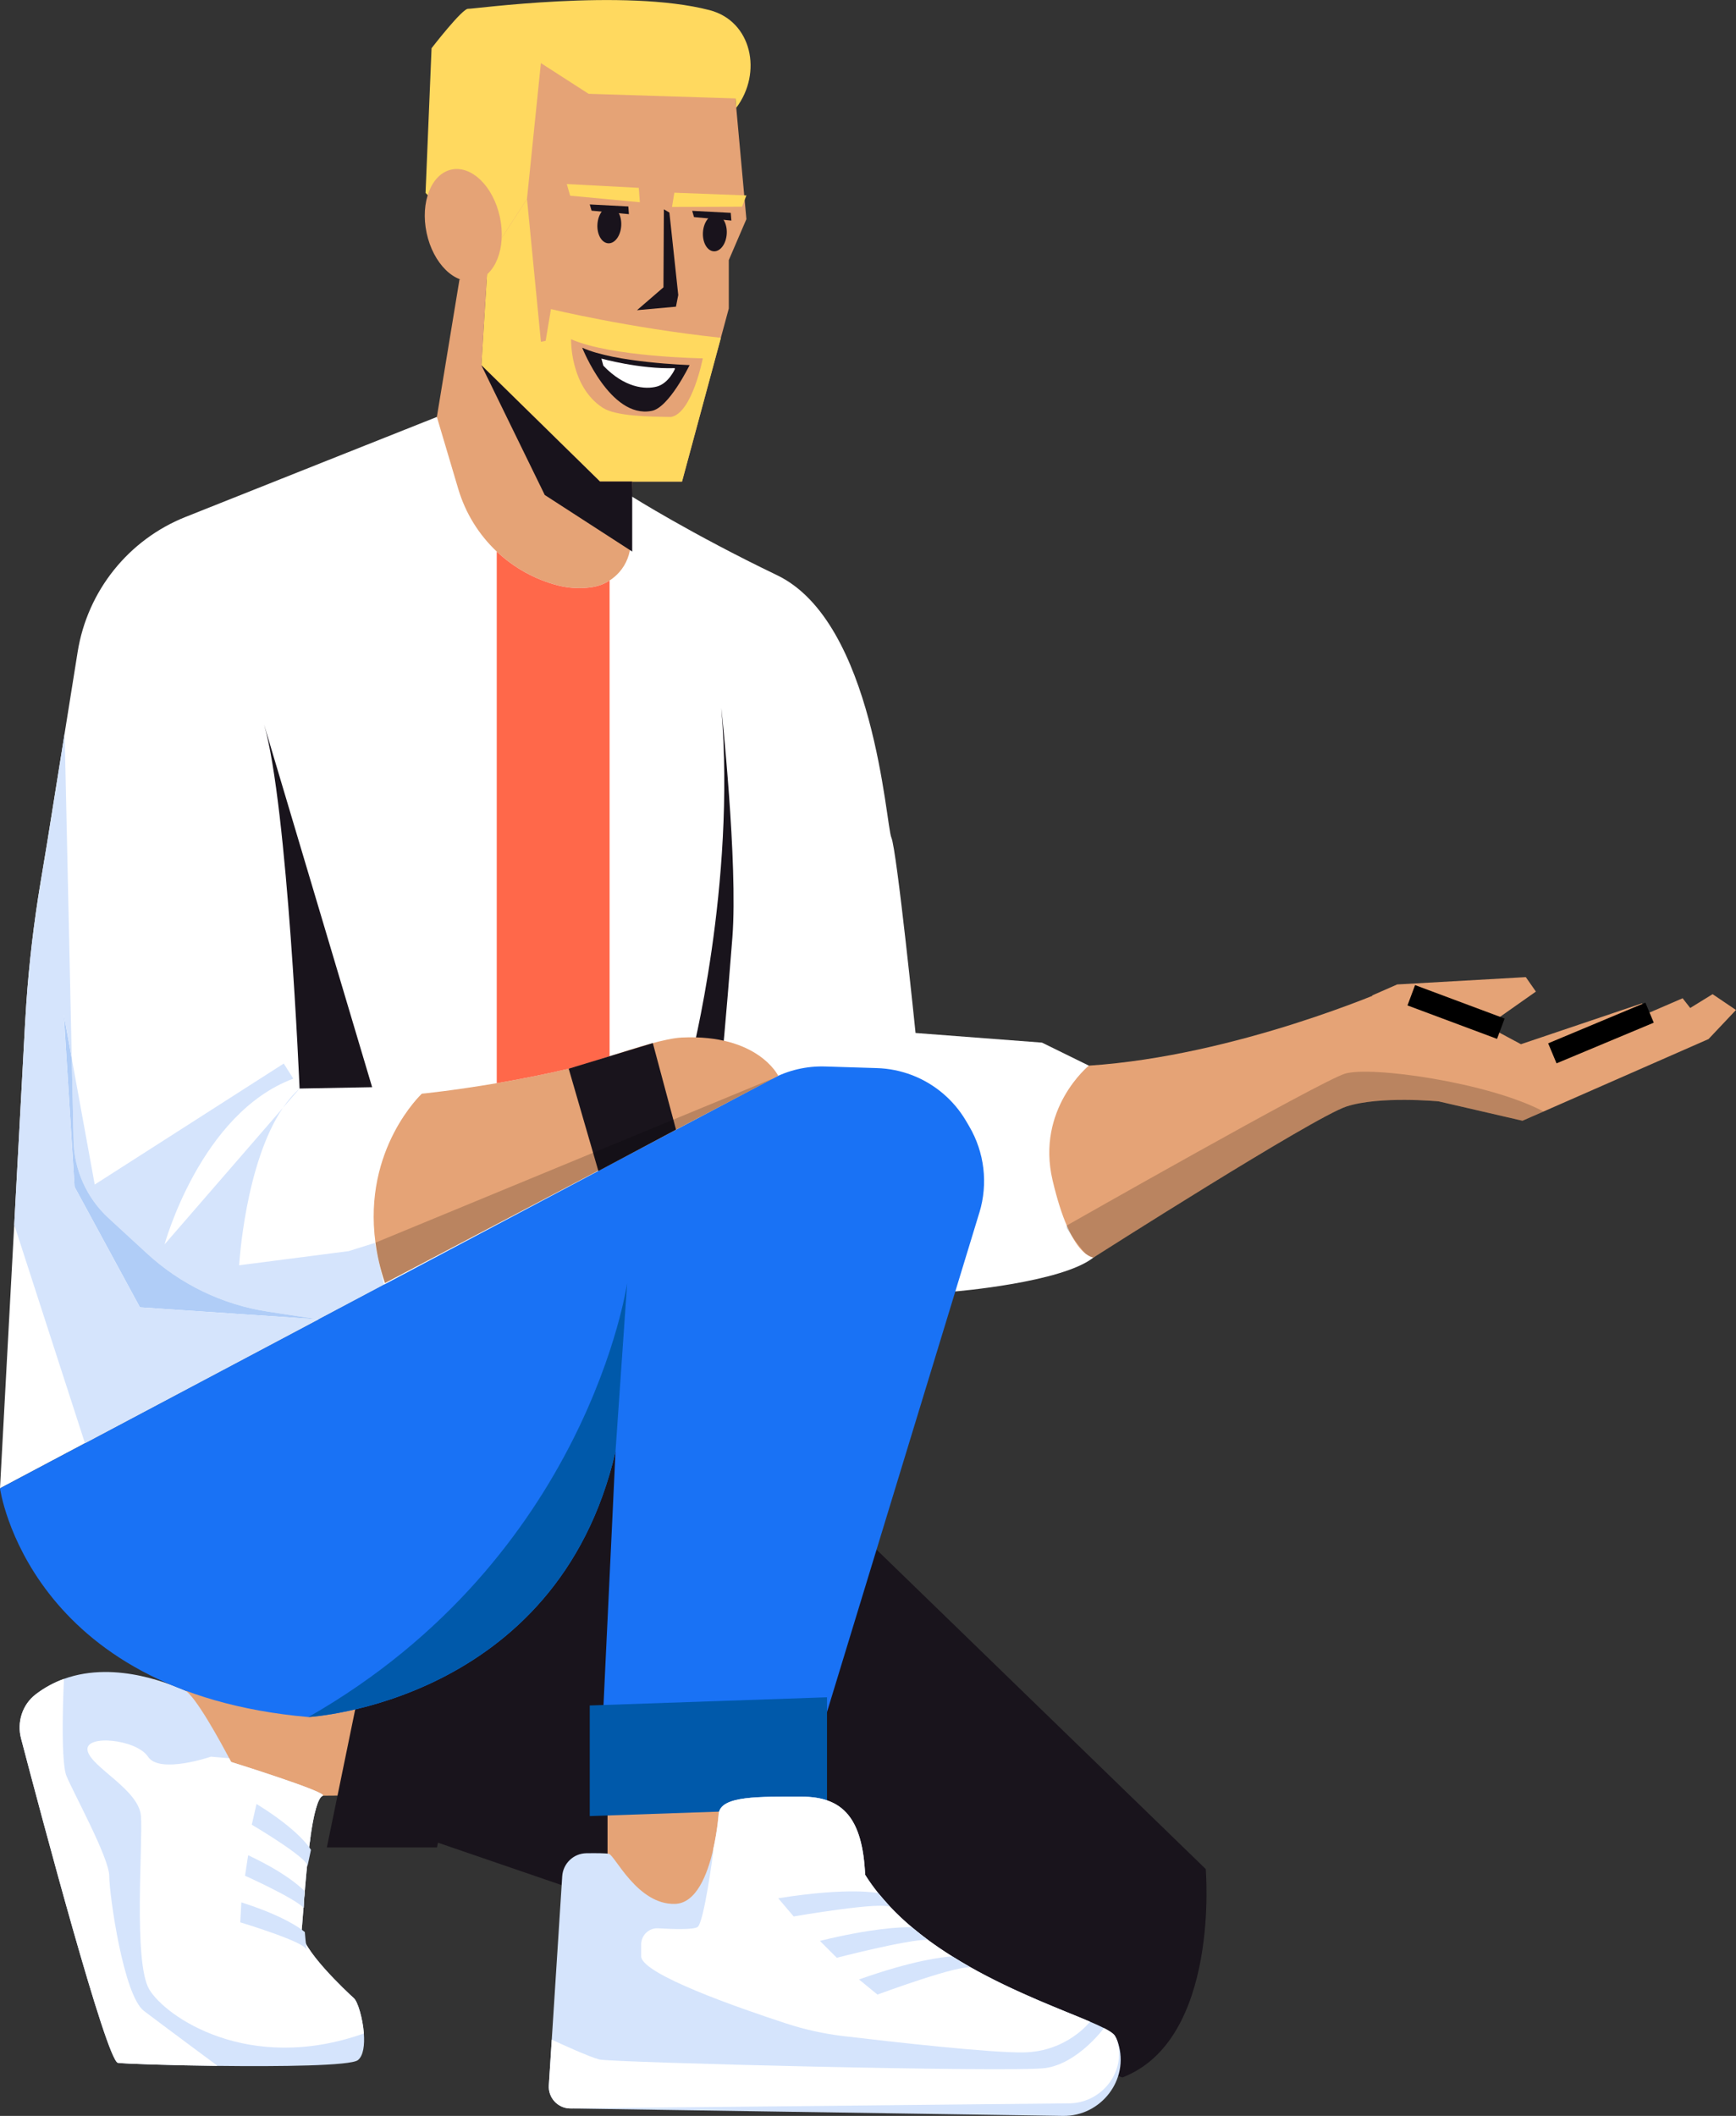
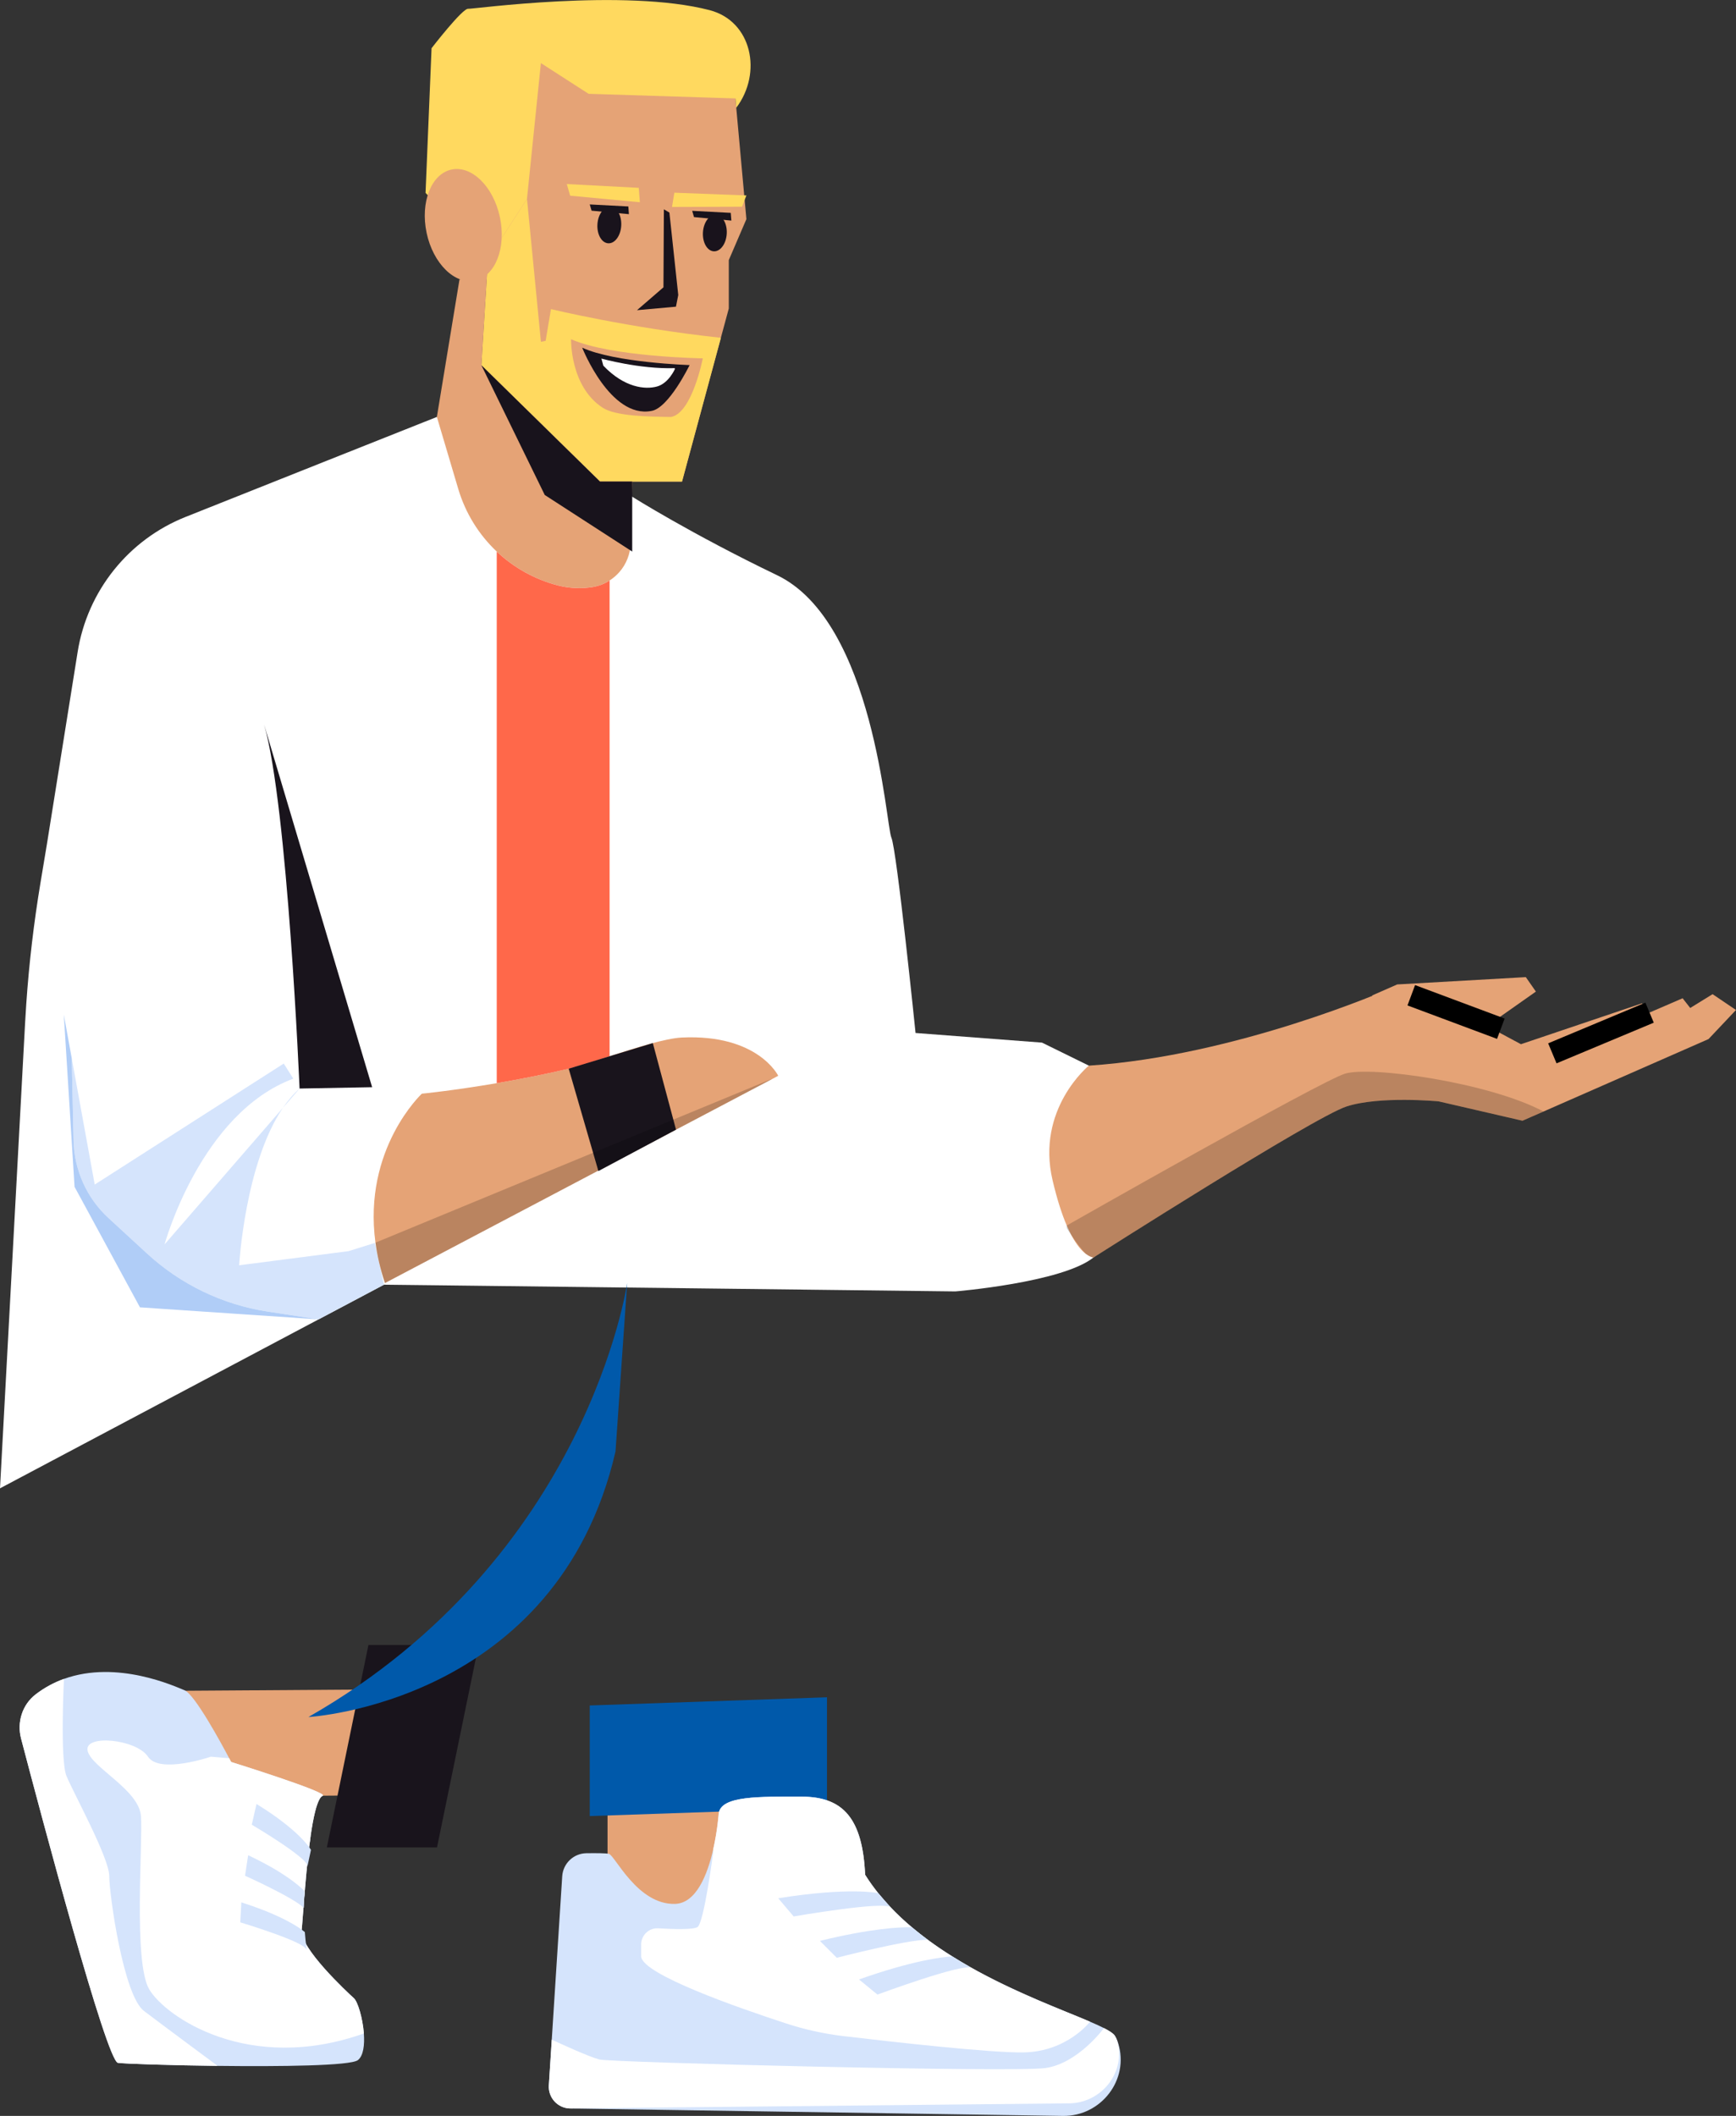
<svg xmlns="http://www.w3.org/2000/svg" width="160" height="195" viewBox="0 0 160 195" fill="none">
  <rect x="0" y="0" width="160" height="195" fill="#333333" stroke="none" />
  <g clip-path="url(#clip0_5502_3347)">
    <path d="M100.772 115.897C97.867 118.203 88.051 119.016 88.051 119.016L40.264 118.451L35.391 118.396L29.864 121.327L29.363 121.592L9.267 132.248L0 137.163L1.311 112.863L2.31 94.319L2.424 92.477C2.68 88.752 3.12 85.035 3.732 81.349L4.322 77.806L5.956 67.59L7.155 60.089C8.051 54.47 11.831 49.739 17.102 47.64L29.859 42.562L40.259 38.427L58.234 45.756C58.234 45.756 63.669 49.188 71.626 53.014C80.584 57.323 81.65 76.059 82.154 77.191C82.655 78.317 84.383 95.199 84.383 95.199L96.038 96.087L100.352 98.206C100.352 98.206 103.678 113.592 100.772 115.897Z" fill="white" />
    <path d="M37.142 165.435L16.072 165.58V155.825L37.142 155.682V165.435Z" fill="#E5A376" />
-     <path d="M62.164 124.742L111.128 172.25C111.128 172.25 112.491 187.969 103.444 191.457L35.923 168.296L37.423 147.419L62.164 124.742Z" fill="#19141C" />
    <path d="M32.987 189.858C32.322 190.384 25.843 190.459 20.057 190.389H20.054C15.524 190.336 11.419 190.191 10.87 190.11C9.821 189.95 3.821 167.388 1.94 160.215C1.545 158.711 2.057 157.093 3.289 156.149C4.124 155.509 5.001 155.048 5.894 154.726C10.826 152.943 16.164 155.436 17.001 155.769C17.956 156.146 20.433 160.732 21.123 162.037C21.24 162.255 21.304 162.38 21.304 162.38C21.304 162.38 30.418 165.222 29.739 165.502C29.558 165.577 29.394 165.854 29.244 166.279C29.169 166.483 29.099 166.726 29.035 166.994C28.882 167.606 28.748 168.363 28.629 169.196C28.595 169.428 28.562 169.668 28.534 169.911C28.459 170.479 28.392 171.071 28.331 171.666C28.306 171.904 28.284 172.141 28.259 172.379C28.203 172.957 28.153 173.527 28.108 174.072C28.089 174.315 28.069 174.553 28.05 174.785C27.933 176.232 27.855 177.409 27.802 177.876C27.616 179.508 31.988 183.585 32.614 184.149C32.973 184.47 33.429 185.988 33.535 187.402C33.613 188.458 33.496 189.456 32.987 189.858Z" fill="#D5E4FC" />
    <path d="M44.111 151.599L40.278 170.255H30.126L33.958 151.599H44.111Z" fill="#19141C" />
    <path d="M68.793 20.195L67.17 23.971V28.431L66.441 31.125V31.133L62.859 44.382H55.301L44.367 33.662L44.923 24.703C44.923 24.703 44.784 24.46 44.559 24.021C43.501 21.987 40.515 15.713 40.27 9.44C39.969 1.811 48.808 0.268 57.989 1.638C67.17 3.012 67.766 8.928 67.766 8.928L68.793 20.204V20.195Z" fill="#E5A376" />
    <path d="M45.026 23.8L48.569 18.334L49.852 5.815L54.249 8.646L67.78 9.071L67.858 9.934C70.29 6.712 69.299 1.951 65.403 0.936C57.538 -1.112 43.481 0.863 43.159 0.808C42.647 0.721 39.775 4.443 39.775 4.443L39.221 17.778L45.029 23.803L45.026 23.8Z" fill="#FFD95F" />
    <path d="M66.441 31.125V31.133L62.859 44.382H55.301L44.367 33.662L44.923 24.703C44.923 24.703 44.784 24.46 44.559 24.021L46.354 21.76L48.572 18.337L49.855 31.499L50.289 31.413L50.779 28.487C50.779 28.487 57.906 30.216 66.439 31.13L66.441 31.125Z" fill="#FFD95F" />
    <path d="M64.774 33.025C64.774 33.025 56.339 32.899 52.632 31.262C52.632 31.262 52.521 35.601 55.54 37.572C56.765 38.371 59.829 38.396 61.838 38.429C63.792 38.091 64.774 33.025 64.774 33.025Z" fill="#E5A376" />
    <path d="M58.874 17.312L52.24 16.962L52.548 18.035L58.972 18.639L58.874 17.312Z" fill="#FFD95F" />
    <path d="M57.911 19.027L54.355 18.84L54.522 19.416L57.964 19.737L57.911 19.027Z" fill="#19131C" />
    <path d="M57.256 20.807C57.312 19.878 56.867 19.095 56.261 19.058C55.655 19.021 55.118 19.744 55.062 20.673C55.005 21.602 55.451 22.385 56.057 22.422C56.663 22.459 57.2 21.736 57.256 20.807Z" fill="#19131C" />
    <path d="M62.153 17.759L68.793 18.01L68.387 19.05L61.936 19.072L62.153 17.759Z" fill="#FFD95F" />
    <path d="M66.981 21.546C67.038 20.617 66.592 19.834 65.986 19.797C65.38 19.76 64.843 20.483 64.787 21.412C64.731 22.341 65.176 23.124 65.782 23.161C66.388 23.198 66.925 22.475 66.981 21.546Z" fill="#19131C" />
    <path d="M58.71 28.587L62.3 28.263L62.512 27.19L61.696 19.592L61.187 19.29L61.148 26.48L58.71 28.587Z" fill="#19131C" />
    <path d="M43.782 25.855C45.648 25.456 46.674 22.843 46.075 20.019C45.477 17.195 43.479 15.229 41.613 15.627C39.748 16.026 38.721 18.639 39.319 21.463C39.918 24.288 41.916 26.254 43.782 25.855Z" fill="#E5A376" />
    <path d="M140.628 90.051L128.775 90.725L126.445 91.748L136.695 94.805L141.557 91.384L140.628 90.051Z" fill="#E5A376" />
    <path d="M160 93.078L157.467 95.76L142.261 102.436L140.321 103.286L132.588 101.5C132.588 101.5 127.152 100.981 124.108 101.97C121.063 102.959 100.772 115.897 100.772 115.897C100.658 115.872 100.405 115.808 100.065 115.548C99.709 115.277 99.258 114.782 98.766 113.874C98.621 113.606 98.474 113.296 98.32 112.949C97.889 111.946 97.441 110.596 97.013 108.78C95.462 102.193 100.352 98.208 100.352 98.208C113.983 97.314 127.996 91.152 127.996 91.152L136.15 94.07L140.18 96.233L151.331 92.469L152.032 93.315L155.08 91.999L155.781 92.893L157.843 91.622L160 93.081V93.078Z" fill="#E5A376" />
    <path d="M75.469 165.158H55.994V176.26H75.469V165.158Z" fill="#E5A376" />
    <path d="M58.268 44.379L58.123 50.051C58.098 51.069 57.711 52.01 57.079 52.729C56.82 53.022 56.517 53.285 56.183 53.497C55.704 53.807 55.153 54.02 54.563 54.109C54.171 54.168 53.773 54.199 53.375 54.199C52.718 54.199 52.064 54.117 51.424 53.953C49.279 53.397 47.35 52.307 45.783 50.831C44.144 49.286 42.908 47.313 42.24 45.075L40.264 38.424L42.349 25.754C43.648 25.555 44.92 24.77 44.92 24.77L44.369 33.659L55.301 44.379H58.268Z" fill="#E5A376" />
    <path d="M63.558 33.645C63.558 33.645 56.667 33.43 53.659 32.041C53.659 32.041 56.239 38.591 60.032 37.873C61.632 37.625 63.558 33.645 63.558 33.645Z" fill="#19131C" />
    <path d="M62.206 34C62.206 34 61.635 35.325 60.55 35.621C59.464 35.917 57.555 35.738 55.607 33.701L55.429 33.047C55.429 33.047 58.955 34.031 62.183 33.928L62.203 34H62.206Z" fill="white" />
    <path d="M67.351 19.617L63.797 19.43L63.962 20.006L67.407 20.33L67.351 19.617Z" fill="#19131C" />
    <path d="M130.072 91.722L138.326 94.805" stroke="black" stroke-width="2" stroke-miterlimit="10" />
    <path d="M143.074 97.074L152.035 93.326" stroke="black" stroke-width="2" stroke-miterlimit="10" />
    <path d="M27.613 100.321L26.074 102.098C26.533 101.422 27.045 100.818 27.613 100.321Z" fill="#D5E4FC" />
    <path d="M35.389 118.396L29.361 121.592L24.694 120.877C20.53 120.243 16.648 118.376 13.545 115.517L9.999 112.253C8.001 110.415 6.838 107.838 6.779 105.119L6.612 97.532L8.73 109.168L26.152 98.016L27.034 99.407C18.468 102.596 15.167 114.682 15.167 114.682L26.074 102.098C22.573 107.237 22.041 116.607 22.041 116.607L32.133 115.302L34.534 114.55L35.389 118.396Z" fill="#D5E4FC" />
    <path d="M34.298 100.195C32.069 100.237 29.839 100.279 27.61 100.318C27.61 100.318 26.511 74.221 24.34 66.779C27.66 77.918 30.977 89.056 34.298 100.192V100.195Z" fill="#19141C" />
-     <path d="M90.264 111.753L74.108 164.705L55.164 166.77L56.417 140.394L56.729 133.773C51.355 156.984 28.428 158.242 28.428 158.242C2.563 155.981 0 137.163 0 137.163L71.144 99.427C72.661 98.625 74.353 98.231 76.068 98.287L80.832 98.435C81.934 98.468 83.022 98.689 84.058 99.083C86.142 99.885 87.898 101.369 89.036 103.303L89.326 103.8C90.737 106.198 91.079 109.084 90.266 111.753H90.264Z" fill="#1972F5" />
    <path d="M29.361 121.592L12.899 120.483L6.871 109.375L5.88 93.502L6.612 97.532L6.779 105.119C6.838 107.838 8.001 110.415 9.999 112.253L13.545 115.517C16.648 118.376 20.53 120.243 24.694 120.877L29.361 121.592Z" fill="#B0CDF7" />
-     <path d="M29.361 121.592L9.265 132.248L7.831 133.008L1.311 112.865L2.31 94.319L2.427 92.477C2.683 88.749 3.12 85.035 3.735 81.349L4.325 77.806L5.958 67.59L6.612 97.532L5.88 93.502L6.871 109.375L12.899 120.483L29.361 121.592Z" fill="#D5E4FC" />
-     <path d="M66.48 65.239C66.48 65.239 68.028 79.558 67.502 86.377C66.87 94.545 66.48 98.284 66.48 98.284L63.667 97.661C63.667 97.661 67.847 81.579 66.48 65.242V65.239Z" fill="#19141C" />
    <path d="M71.726 99.144L71.075 99.488L35.478 118.245C35.044 116.94 34.762 115.696 34.604 114.522C33.435 105.868 38.879 100.793 38.879 100.793C38.879 100.793 41.725 100.517 45.783 99.824C47.77 99.485 50.047 99.044 52.418 98.488C53.331 98.273 54.7 97.826 56.183 97.342C58.613 96.557 61.343 95.688 62.84 95.618C69.864 95.285 71.726 99.144 71.726 99.144Z" fill="#E5A376" />
    <path d="M56.183 53.5V97.345C54.7 97.826 53.331 98.273 52.418 98.491C50.047 99.047 47.77 99.485 45.783 99.826V50.834C47.35 52.312 49.279 53.399 51.424 53.955C52.064 54.12 52.715 54.201 53.375 54.201C53.773 54.201 54.171 54.17 54.563 54.112C55.153 54.022 55.704 53.81 56.183 53.5Z" fill="#FF684A" />
    <path d="M76.221 166.614L54.355 167.368V157.174L76.221 156.42V166.614Z" fill="#0059AA" />
    <path d="M57.803 118.245L56.729 133.771C51.355 156.981 28.428 158.239 28.428 158.239C54.199 143.523 57.803 118.245 57.803 118.245Z" fill="#0059AA" />
    <path d="M44.367 33.659L50.208 45.617L58.268 50.831V44.379H55.298L44.367 33.659Z" fill="#18131C" />
    <path d="M103.057 188.302C104.109 191.661 101.471 195.053 97.964 195L52.543 194.313C51.405 194.296 50.511 193.323 50.584 192.183L50.854 187.972L51.817 172.918C51.892 171.736 52.857 170.811 54.037 170.792C54.945 170.78 55.858 170.783 56.119 170.85C56.681 170.99 58.743 175.553 62.211 175.461C64.17 175.408 65.203 172.756 65.729 170.459C66.132 168.69 66.241 167.134 66.241 167.134C66.436 165.474 70.034 165.58 73.877 165.58C77.721 165.58 79.499 167.603 79.736 172.778C84.561 180.477 95.621 184.247 100.463 186.318C100.962 186.53 101.393 186.726 101.746 186.907H101.749C102.261 187.17 102.606 187.396 102.743 187.6C102.868 187.788 102.971 188.028 103.057 188.302Z" fill="#D5E4FC" />
    <path opacity="0.19" d="M142.261 102.434L140.321 103.283L132.587 101.497C132.587 101.497 127.152 100.978 124.108 101.967C121.063 102.956 100.772 115.895 100.772 115.895C100.658 115.869 100.405 115.805 100.065 115.545C99.679 115.123 99.247 114.578 98.766 113.871C98.621 113.659 98.474 113.43 98.32 113.189V112.941C98.32 112.941 121.592 99.701 123.944 98.954C126.298 98.208 137.243 99.762 142.261 102.436V102.434Z" fill="black" />
    <path d="M52.415 98.488L55.151 107.922L62.306 104.107L60.168 96.129L52.415 98.488Z" fill="#19141C" />
    <path opacity="0.19" d="M71.144 99.43L71.075 99.488L35.478 118.245C35.044 116.94 34.762 115.696 34.604 114.522L71.144 99.43Z" fill="black" />
    <path d="M100.463 186.318C100.463 186.318 98.382 189.053 94.394 189.146C91.433 189.215 82.268 188.182 77.737 187.645C75.951 187.433 74.195 187.047 72.483 186.488C67.966 185.015 59.267 181.972 59.094 180.329V179.2C59.094 178.339 59.815 177.66 60.669 177.711C62.058 177.795 63.92 177.85 64.29 177.593C64.894 177.174 65.732 170.705 65.732 170.705C65.732 170.705 65.732 170.616 65.729 170.456C66.132 168.687 66.241 167.131 66.241 167.131C66.436 165.471 70.034 165.577 73.877 165.577C77.721 165.577 79.499 167.6 79.736 172.776C80.103 173.363 80.507 173.924 80.938 174.466H80.941C81.302 174.916 81.681 175.349 82.082 175.771C82.085 175.771 82.087 175.774 82.09 175.777C82.7 176.42 83.353 177.029 84.038 177.607C84.511 178.007 85.004 178.393 85.505 178.764C86.24 179.306 86.996 179.818 87.767 180.298C88.296 180.631 88.83 180.949 89.368 181.254C93.578 183.641 97.895 185.217 100.463 186.315V186.318Z" fill="white" />
    <path d="M103.099 188.648C103.483 191.387 101.293 193.815 98.537 193.843L52.543 194.313C51.405 194.296 50.511 193.323 50.584 192.183L50.854 187.972C51.705 188.366 54.319 189.568 55.245 189.8C56.358 190.079 93.325 191.01 96.342 190.59C99.356 190.171 101.746 186.907 101.746 186.907H101.749C102.261 187.17 102.606 187.396 102.743 187.6C102.929 187.883 103.043 188.243 103.099 188.648Z" fill="white" />
    <path d="M71.726 174.941L73.148 176.618C73.148 176.618 81.486 175.171 82.087 175.78L80.941 174.469C80.941 174.469 78.344 173.885 71.726 174.941Z" fill="#D5E4FC" />
    <path d="M85.505 178.767C83.637 178.736 77.122 180.427 77.122 180.427L75.567 178.87C80.217 177.73 82.891 177.593 84.038 177.61C84.511 178.01 85.004 178.395 85.505 178.767Z" fill="#D5E4FC" />
    <path d="M89.512 181.371C88.811 180.882 80.871 183.817 80.871 183.817L79.171 182.425C84.127 180.67 86.832 180.354 87.767 180.301C88.296 180.634 88.83 180.952 89.368 181.257L89.512 181.371Z" fill="#D5E4FC" />
    <path d="M20.054 190.389C15.524 190.336 11.419 190.191 10.87 190.11C9.821 189.95 3.821 167.388 1.94 160.215C1.545 158.711 2.057 157.093 3.289 156.149C4.124 155.509 5.001 155.048 5.894 154.726C5.894 154.726 5.521 162.179 6.125 163.671C6.729 165.161 10.069 171.216 10.069 172.893C10.069 174.57 11.366 183.884 13.269 185.328C15.078 186.7 19.617 190.062 20.054 190.389Z" fill="white" />
    <path d="M28.108 174.072C28.089 174.315 28.069 174.553 28.05 174.785H18.51V174.072H28.108Z" fill="#D5E4FC" />
    <path d="M28.331 171.666C28.306 171.904 28.284 172.141 28.259 172.379H18.849V171.666H28.331Z" fill="#D5E4FC" />
    <path d="M28.629 169.196C28.595 169.428 28.562 169.668 28.534 169.911H19.84V169.196H28.629Z" fill="#D5E4FC" />
-     <path d="M29.244 166.279C29.169 166.483 29.099 166.726 29.035 166.994H20.427V166.279H29.244Z" fill="#D5E4FC" />
    <path d="M33.535 187.402C22.898 191.172 15.217 185.837 13.748 183.325C12.279 180.81 13.175 169.819 12.991 167.368C12.805 164.918 8.399 162.878 8.073 161.341C7.748 159.804 12.574 160.271 13.639 161.894C14.705 163.518 19.436 161.894 19.436 161.894L21.123 162.037C21.24 162.255 21.304 162.38 21.304 162.38C21.304 162.38 30.418 165.222 29.739 165.502C29.558 165.577 29.394 165.854 29.244 166.279C29.169 166.483 29.099 166.726 29.035 166.994C28.882 167.606 28.748 168.363 28.629 169.196C28.595 169.428 28.562 169.668 28.534 169.911C28.459 170.479 28.392 171.071 28.331 171.666C28.306 171.904 28.284 172.141 28.259 172.379C28.203 172.957 28.153 173.527 28.108 174.072C28.089 174.315 28.069 174.553 28.05 174.785C27.933 176.232 27.855 177.409 27.802 177.876C27.616 179.508 31.988 183.585 32.614 184.149C32.973 184.47 33.429 185.988 33.535 187.402Z" fill="white" />
    <path d="M23.642 166.253L23.205 168.162C23.205 168.162 28.453 171.258 28.337 171.993L28.659 170.484C28.659 170.484 27.741 168.777 23.642 166.253Z" fill="#D5E4FC" />
    <path d="M28.003 175.83C27.073 174.883 22.584 172.865 22.584 172.865L22.871 170.976C26.029 172.463 27.485 173.692 28.058 174.271C28.022 174.793 28.005 175.313 28.003 175.827V175.83Z" fill="#D5E4FC" />
    <path d="M28.239 179.689C28.222 178.991 22.144 177.16 22.144 177.16L22.244 175.319C25.985 176.517 27.582 177.63 28.094 178.057C28.133 178.557 28.183 179.052 28.247 179.535L28.242 179.689H28.239Z" fill="#D5E4FC" />
  </g>
  <defs>
    <clipPath id="clip0_5502_3347">
      <rect width="160" height="195" fill="white" />
    </clipPath>
  </defs>
</svg>